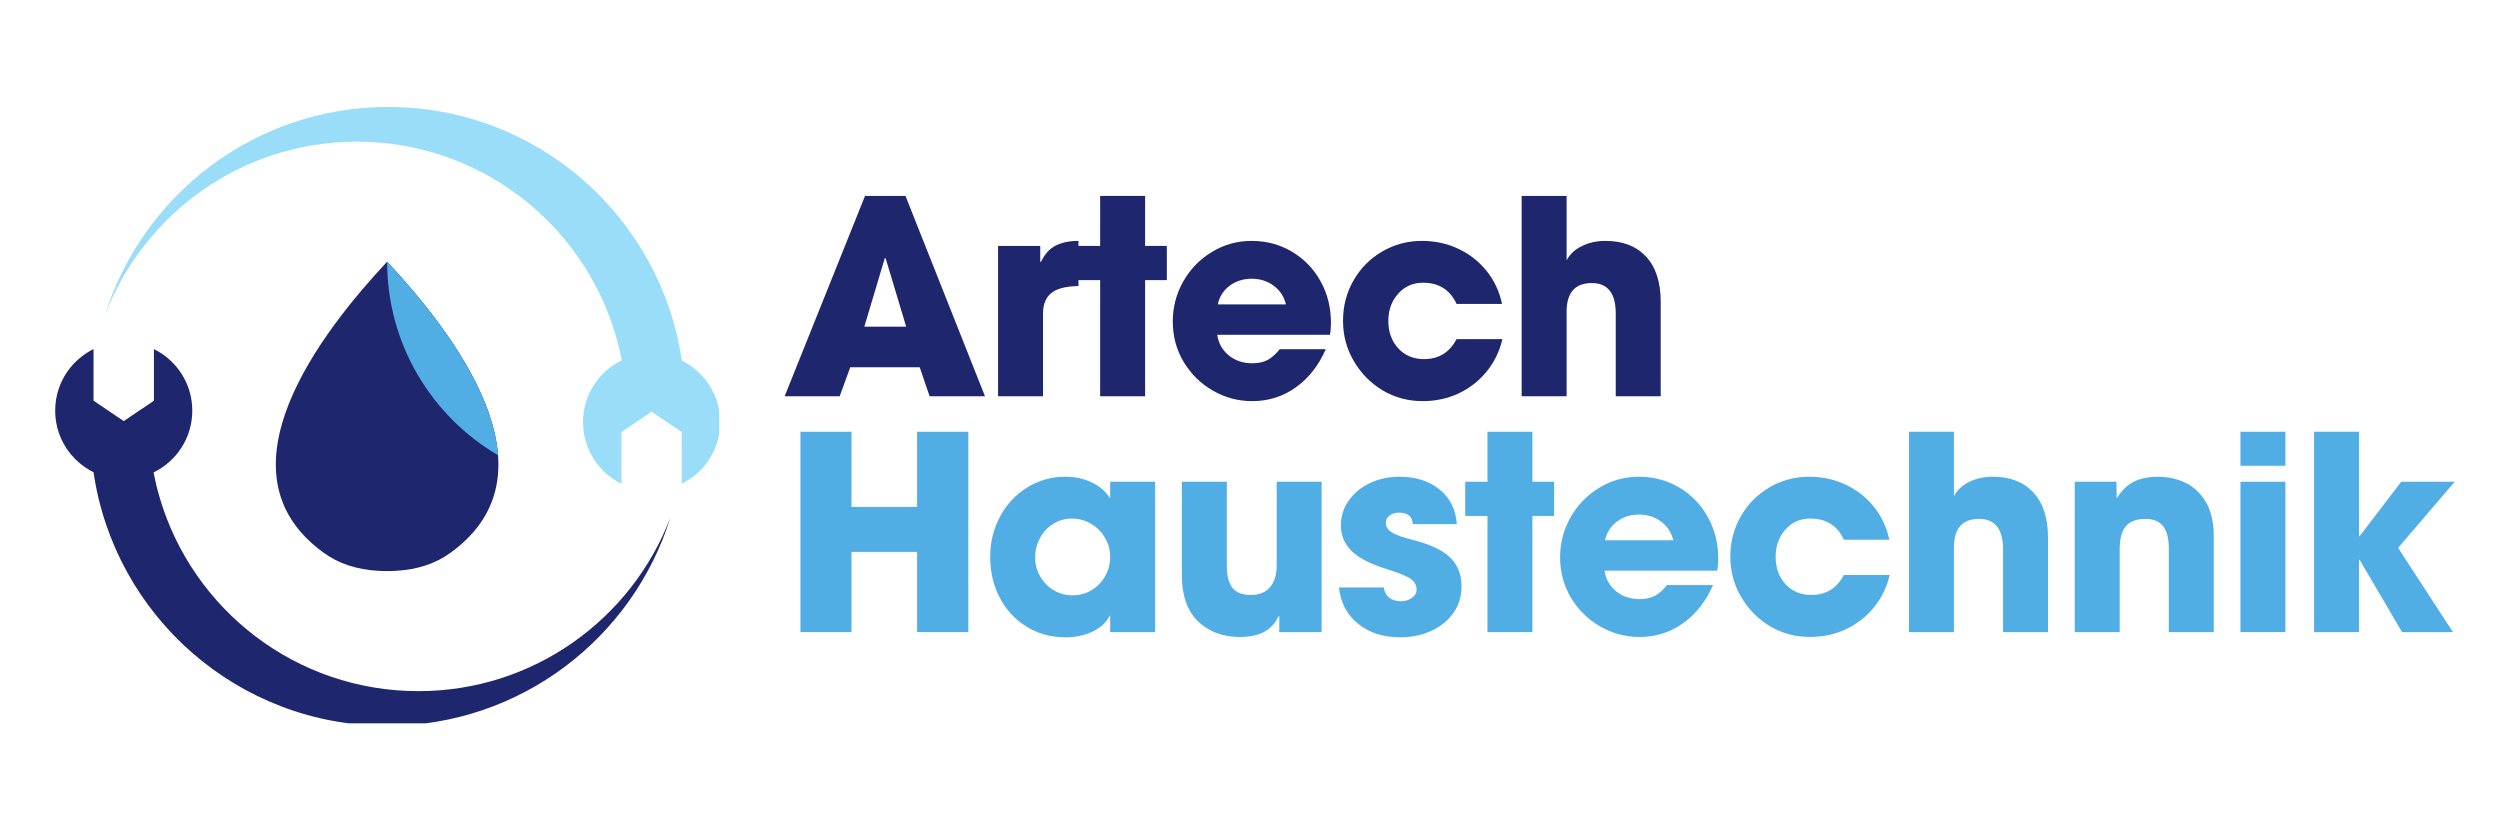
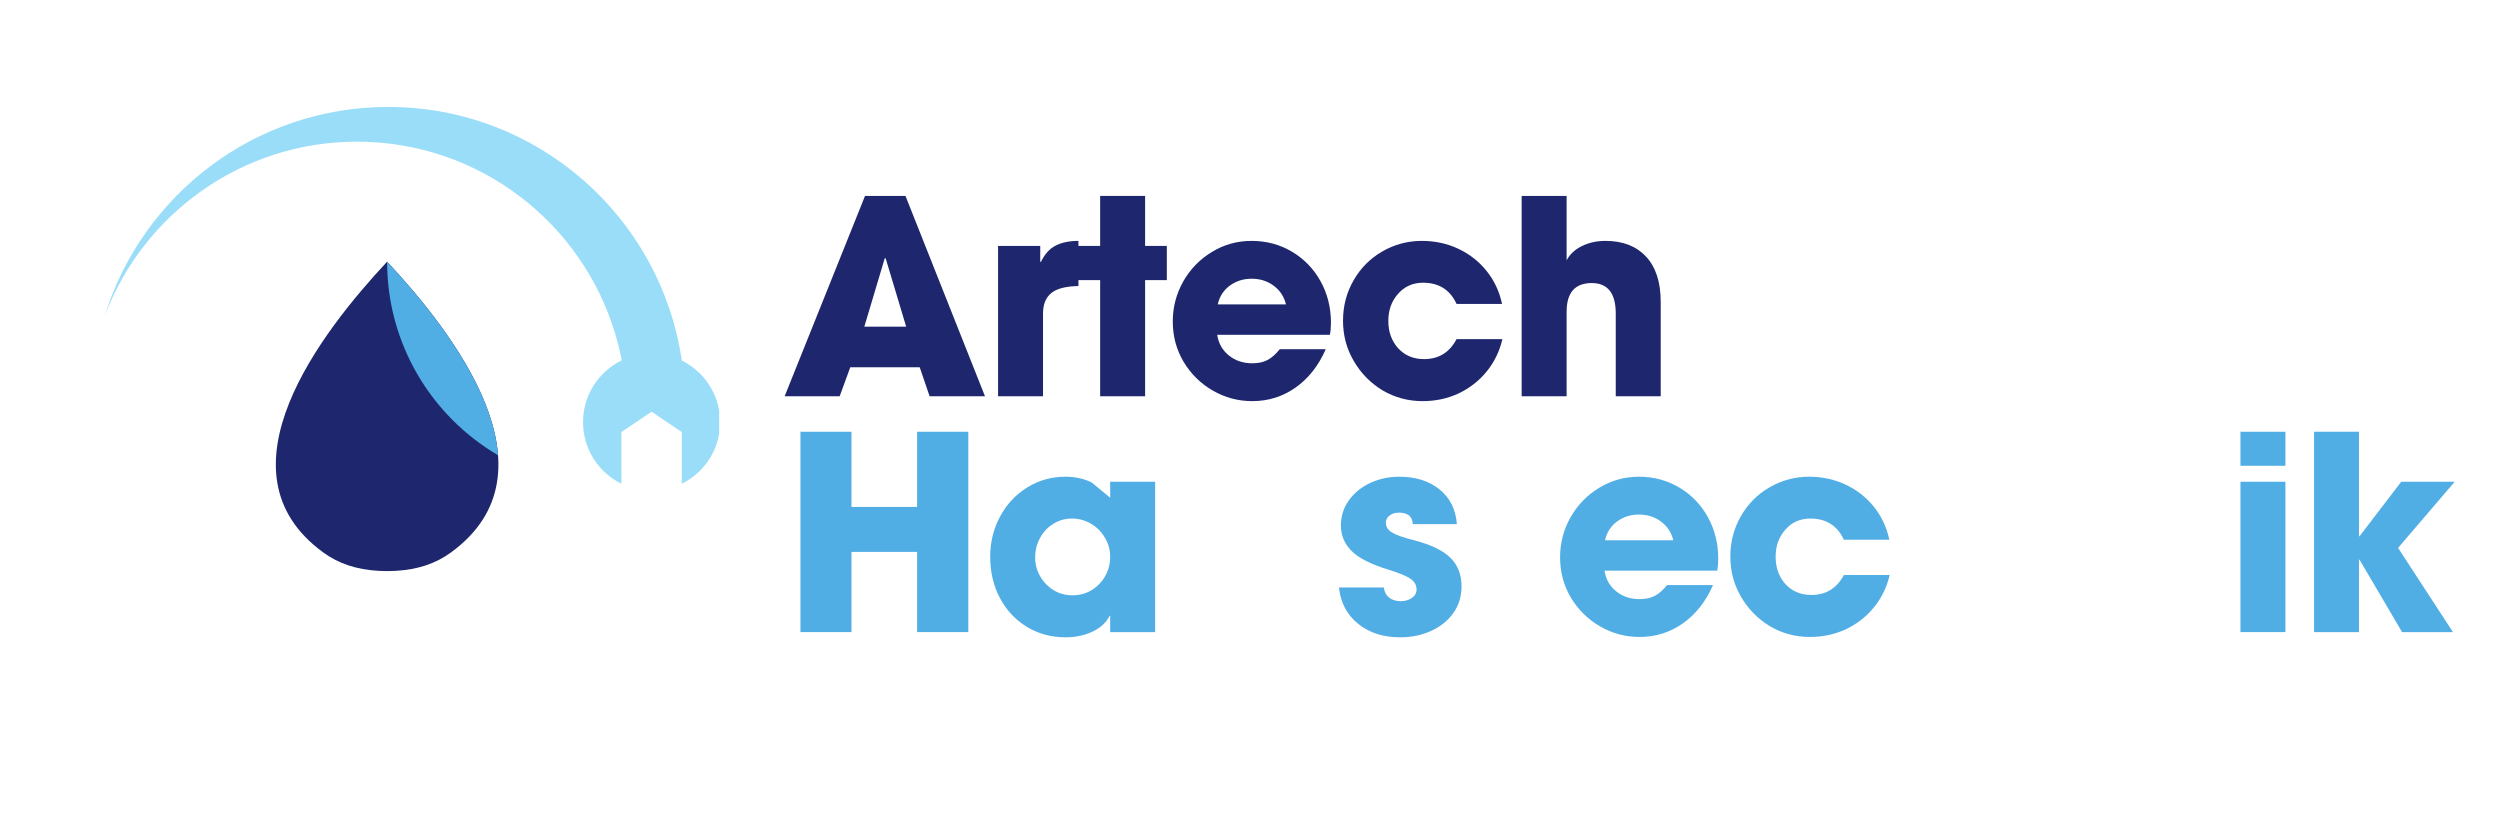
<svg xmlns="http://www.w3.org/2000/svg" width="300" zoomAndPan="magnify" viewBox="0 0 224.88 75" height="100" preserveAspectRatio="xMidYMid meet" version="1.0">
  <defs>
    <g />
    <clipPath id="a7e9da8de0">
      <path d="M 9 9.629 L 64.668 9.629 L 64.668 44 L 9 44 Z M 9 9.629 " clip-rule="nonzero" />
    </clipPath>
    <clipPath id="7f1b8467e9">
      <path d="M 4.906 31.066 L 60.289 31.066 L 60.289 65.098 L 4.906 65.098 Z M 4.906 31.066 " clip-rule="nonzero" />
    </clipPath>
  </defs>
  <path fill="#1e266d" d="M 34.781 23.602 C 34.781 23.582 34.781 23.566 34.781 23.551 C 28.926 29.812 19.047 42.469 29.043 49.727 C 30.406 50.719 32.008 51.266 34.051 51.379 C 34.27 51.391 34.492 51.395 34.723 51.398 C 34.738 51.398 34.762 51.398 34.781 51.398 C 34.801 51.398 34.824 51.398 34.844 51.398 C 35.07 51.395 35.293 51.391 35.512 51.379 C 37.555 51.266 39.156 50.719 40.516 49.727 C 50.516 42.469 40.637 29.812 34.781 23.551 C 34.781 23.566 34.781 23.582 34.781 23.602 " fill-opacity="1" fill-rule="evenodd" />
  <path fill="#51aee5" d="M 44.766 40.973 C 44.324 35.051 39.363 28.586 35.547 24.387 C 35.285 24.098 35.031 23.816 34.781 23.551 C 34.781 30.977 38.789 37.465 44.766 40.973 " fill-opacity="1" fill-rule="evenodd" />
  <g clip-path="url(#a7e9da8de0)">
    <path fill="#99ddf8" d="M 55.234 29.809 C 55.266 29.906 55.297 30 55.328 30.098 C 55.328 30.105 55.332 30.109 55.332 30.117 C 55.301 30.016 55.27 29.914 55.234 29.809 Z M 32.062 12.75 C 21.695 12.75 12.852 19.25 9.375 28.398 C 12.754 17.523 22.895 9.625 34.879 9.625 C 48.305 9.625 59.418 19.539 61.301 32.445 L 61.613 32.613 C 62.922 33.352 63.934 34.559 64.426 35.996 C 64.641 36.621 64.754 37.293 64.754 37.988 C 64.754 38.688 64.641 39.359 64.426 39.984 C 63.891 41.539 62.758 42.816 61.301 43.535 L 61.301 38.883 L 59.938 37.969 L 58.582 37.051 L 57.223 37.969 L 56.184 38.672 L 55.867 38.883 L 55.867 43.535 C 53.82 42.531 52.414 40.422 52.414 37.988 C 52.414 35.555 53.82 33.449 55.867 32.445 L 55.898 32.445 C 55.75 31.652 55.562 30.879 55.332 30.121 L 55.332 30.117 C 52.363 20.074 43.07 12.75 32.062 12.75 Z M 55.332 30.117 C 55.332 30.121 55.332 30.121 55.332 30.121 C 55.332 30.121 55.332 30.121 55.332 30.117 " fill-opacity="1" fill-rule="evenodd" />
  </g>
  <g clip-path="url(#7f1b8467e9)">
-     <path fill="#1e266d" d="M 14.422 45.141 C 14.391 45.047 14.359 44.949 14.328 44.852 C 14.328 44.844 14.328 44.836 14.324 44.828 C 14.359 44.934 14.391 45.039 14.422 45.141 Z M 37.594 62.203 C 47.965 62.203 56.809 55.703 60.285 46.555 C 56.906 57.43 46.766 65.324 34.781 65.324 C 21.352 65.324 10.242 55.414 8.359 42.5 L 8.043 42.336 C 6.738 41.594 5.727 40.395 5.234 38.953 C 5.02 38.328 4.906 37.66 4.906 36.961 C 4.906 36.262 5.02 35.594 5.234 34.965 C 5.766 33.41 6.902 32.137 8.359 31.418 L 8.359 36.062 L 11.078 37.898 L 12.434 36.98 L 13.477 36.281 L 13.793 36.062 L 13.793 31.418 C 15.836 32.422 17.246 34.523 17.246 36.961 C 17.246 39.395 15.836 41.496 13.793 42.5 L 13.762 42.5 C 13.906 43.293 14.098 44.07 14.324 44.828 C 17.293 54.875 26.586 62.203 37.594 62.203 Z M 14.324 44.828 C 14.328 44.828 14.324 44.828 14.324 44.828 " fill-opacity="1" fill-rule="evenodd" />
-   </g>
+     </g>
  <g fill="#1e266d" fill-opacity="1">
    <g transform="translate(70.339, 35.664)">
      <g>
        <path d="M 6.125 -2.609 L 5.172 0 L 0.219 0 L 7.453 -18.031 L 11.094 -18.031 L 18.25 0 L 13.266 0 L 12.375 -2.609 Z M 7.391 -6.266 L 11.156 -6.266 L 9.312 -12.406 L 9.234 -12.438 Z M 7.391 -6.266 " />
      </g>
    </g>
  </g>
  <g fill="#1e266d" fill-opacity="1">
    <g transform="translate(88.328, 35.664)">
      <g>
        <path d="M 5.234 -13.531 L 5.234 -12.094 L 5.297 -12.094 C 5.629 -12.789 6.07 -13.281 6.625 -13.562 C 7.176 -13.844 7.859 -13.984 8.672 -13.984 L 8.672 -9.922 C 7.523 -9.898 6.707 -9.688 6.219 -9.281 C 5.727 -8.875 5.484 -8.266 5.484 -7.453 L 5.484 0 L 1.438 0 L 1.438 -13.531 Z M 5.234 -13.531 " />
      </g>
    </g>
  </g>
  <g fill="#1e266d" fill-opacity="1">
    <g transform="translate(96.688, 35.664)">
      <g>
        <path d="M 0.266 -10.453 L 0.266 -13.531 L 2.266 -13.531 L 2.266 -18.031 L 6.312 -18.031 L 6.312 -13.531 L 8.266 -13.531 L 8.266 -10.453 L 6.312 -10.453 L 6.312 0 L 2.266 0 L 2.266 -10.453 Z M 0.266 -10.453 " />
      </g>
    </g>
  </g>
  <g fill="#1e266d" fill-opacity="1">
    <g transform="translate(104.756, 35.664)">
      <g>
        <path d="M 7.891 -2.969 C 8.43 -2.969 8.891 -3.066 9.266 -3.266 C 9.648 -3.473 10.016 -3.797 10.359 -4.234 L 14.5 -4.234 C 13.852 -2.754 12.945 -1.602 11.781 -0.781 C 10.625 0.031 9.328 0.438 7.891 0.438 C 6.609 0.438 5.422 0.117 4.328 -0.516 C 3.234 -1.148 2.359 -2.016 1.703 -3.109 C 1.055 -4.203 0.734 -5.41 0.734 -6.734 C 0.734 -8.016 1.047 -9.211 1.672 -10.328 C 2.305 -11.441 3.164 -12.328 4.25 -12.984 C 5.332 -13.648 6.523 -13.984 7.828 -13.984 C 9.16 -13.984 10.367 -13.66 11.453 -13.016 C 12.547 -12.367 13.406 -11.484 14.031 -10.359 C 14.656 -9.234 14.969 -7.984 14.969 -6.609 C 14.969 -6.211 14.938 -5.852 14.875 -5.531 L 4.734 -5.531 C 4.848 -4.77 5.195 -4.148 5.781 -3.672 C 6.363 -3.203 7.066 -2.969 7.891 -2.969 Z M 7.828 -10.578 C 7.078 -10.578 6.422 -10.367 5.859 -9.953 C 5.297 -9.535 4.938 -8.973 4.781 -8.266 L 10.922 -8.266 C 10.754 -8.961 10.391 -9.52 9.828 -9.938 C 9.273 -10.363 8.609 -10.578 7.828 -10.578 Z M 7.828 -10.578 " />
      </g>
    </g>
  </g>
  <g fill="#1e266d" fill-opacity="1">
    <g transform="translate(120.015, 35.664)">
      <g>
        <path d="M 8 -10.219 C 7.082 -10.219 6.332 -9.883 5.75 -9.219 C 5.164 -8.562 4.875 -7.75 4.875 -6.781 C 4.875 -5.789 5.172 -4.969 5.766 -4.312 C 6.367 -3.664 7.145 -3.344 8.094 -3.344 C 9.406 -3.344 10.379 -3.941 11.016 -5.141 L 15.141 -5.141 C 14.879 -4.023 14.398 -3.047 13.703 -2.203 C 13.016 -1.367 12.176 -0.719 11.188 -0.25 C 10.195 0.207 9.125 0.438 7.969 0.438 C 6.656 0.438 5.453 0.113 4.359 -0.531 C 3.273 -1.188 2.41 -2.066 1.766 -3.172 C 1.117 -4.273 0.797 -5.484 0.797 -6.797 C 0.797 -8.117 1.113 -9.332 1.75 -10.438 C 2.383 -11.539 3.242 -12.406 4.328 -13.031 C 5.422 -13.664 6.609 -13.984 7.891 -13.984 C 9.066 -13.984 10.156 -13.75 11.156 -13.281 C 12.164 -12.812 13.016 -12.148 13.703 -11.297 C 14.398 -10.441 14.867 -9.445 15.109 -8.312 L 11.016 -8.312 C 10.43 -9.582 9.426 -10.219 8 -10.219 Z M 8 -10.219 " />
      </g>
    </g>
  </g>
  <g fill="#1e266d" fill-opacity="1">
    <g transform="translate(135.42, 35.664)">
      <g>
        <path d="M 7.781 -10.188 C 6.27 -10.188 5.516 -9.328 5.516 -7.609 L 5.516 0 L 1.469 0 L 1.469 -18.031 L 5.516 -18.031 L 5.516 -12.234 C 5.805 -12.785 6.266 -13.211 6.891 -13.516 C 7.516 -13.828 8.223 -13.984 9.016 -13.984 C 10.578 -13.984 11.797 -13.508 12.672 -12.562 C 13.547 -11.613 13.984 -10.258 13.984 -8.5 L 13.984 0 L 9.938 0 L 9.938 -7.438 C 9.938 -9.27 9.219 -10.188 7.781 -10.188 Z M 7.781 -10.188 " />
      </g>
    </g>
  </g>
  <g fill="#51aee5" fill-opacity="1">
    <g transform="translate(70.339, 56.889)">
      <g>
        <path d="M 6.234 -7.219 L 6.234 0 L 1.641 0 L 1.641 -18.031 L 6.234 -18.031 L 6.234 -11.266 L 12.141 -11.266 L 12.141 -18.031 L 16.75 -18.031 L 16.75 0 L 12.141 0 L 12.141 -7.219 Z M 6.234 -7.219 " />
      </g>
    </g>
  </g>
  <g fill="#51aee5" fill-opacity="1">
    <g transform="translate(88.23, 56.889)">
      <g>
-         <path d="M 11.578 -1.469 C 11.285 -0.875 10.773 -0.398 10.047 -0.047 C 9.316 0.297 8.504 0.469 7.609 0.469 C 6.305 0.469 5.141 0.148 4.109 -0.484 C 3.078 -1.117 2.27 -1.988 1.688 -3.094 C 1.113 -4.195 0.828 -5.426 0.828 -6.781 C 0.828 -8.094 1.125 -9.301 1.719 -10.406 C 2.312 -11.508 3.125 -12.379 4.156 -13.016 C 5.188 -13.66 6.336 -13.984 7.609 -13.984 C 8.453 -13.984 9.227 -13.816 9.938 -13.484 C 10.656 -13.148 11.203 -12.688 11.578 -12.094 L 11.625 -12.094 L 11.625 -13.531 L 15.672 -13.531 L 15.672 0 L 11.625 0 L 11.625 -1.469 Z M 11.625 -6.781 C 11.625 -7.395 11.469 -7.961 11.156 -8.484 C 10.852 -9.016 10.438 -9.438 9.906 -9.75 C 9.375 -10.062 8.801 -10.219 8.188 -10.219 C 7.582 -10.219 7.023 -10.062 6.516 -9.75 C 6.004 -9.438 5.602 -9.008 5.312 -8.469 C 5.02 -7.938 4.875 -7.359 4.875 -6.734 C 4.875 -6.109 5.023 -5.535 5.328 -5.016 C 5.629 -4.492 6.035 -4.078 6.547 -3.766 C 7.055 -3.461 7.617 -3.312 8.234 -3.312 C 8.859 -3.312 9.426 -3.461 9.938 -3.766 C 10.457 -4.078 10.867 -4.5 11.172 -5.031 C 11.473 -5.562 11.625 -6.145 11.625 -6.781 Z M 11.625 -6.781 " />
+         <path d="M 11.578 -1.469 C 11.285 -0.875 10.773 -0.398 10.047 -0.047 C 9.316 0.297 8.504 0.469 7.609 0.469 C 6.305 0.469 5.141 0.148 4.109 -0.484 C 3.078 -1.117 2.27 -1.988 1.688 -3.094 C 1.113 -4.195 0.828 -5.426 0.828 -6.781 C 0.828 -8.094 1.125 -9.301 1.719 -10.406 C 2.312 -11.508 3.125 -12.379 4.156 -13.016 C 5.188 -13.66 6.336 -13.984 7.609 -13.984 C 8.453 -13.984 9.227 -13.816 9.938 -13.484 L 11.625 -12.094 L 11.625 -13.531 L 15.672 -13.531 L 15.672 0 L 11.625 0 L 11.625 -1.469 Z M 11.625 -6.781 C 11.625 -7.395 11.469 -7.961 11.156 -8.484 C 10.852 -9.016 10.438 -9.438 9.906 -9.75 C 9.375 -10.062 8.801 -10.219 8.188 -10.219 C 7.582 -10.219 7.023 -10.062 6.516 -9.75 C 6.004 -9.438 5.602 -9.008 5.312 -8.469 C 5.02 -7.938 4.875 -7.359 4.875 -6.734 C 4.875 -6.109 5.023 -5.535 5.328 -5.016 C 5.629 -4.492 6.035 -4.078 6.547 -3.766 C 7.055 -3.461 7.617 -3.312 8.234 -3.312 C 8.859 -3.312 9.426 -3.461 9.938 -3.766 C 10.457 -4.078 10.867 -4.5 11.172 -5.031 C 11.473 -5.562 11.625 -6.145 11.625 -6.781 Z M 11.625 -6.781 " />
      </g>
    </g>
  </g>
  <g fill="#51aee5" fill-opacity="1">
    <g transform="translate(104.903, 56.889)">
      <g>
-         <path d="M 10.109 -1.438 C 9.816 -0.801 9.383 -0.328 8.812 -0.016 C 8.25 0.285 7.52 0.438 6.625 0.438 C 5.102 0.438 3.852 -0.023 2.875 -0.953 C 1.895 -1.891 1.406 -3.281 1.406 -5.125 L 1.406 -13.531 L 5.453 -13.531 L 5.453 -5.953 C 5.453 -5.055 5.625 -4.395 5.969 -3.969 C 6.312 -3.551 6.863 -3.344 7.625 -3.344 C 8.375 -3.344 8.945 -3.578 9.344 -4.047 C 9.738 -4.516 9.938 -5.172 9.938 -6.016 L 9.938 -13.531 L 13.984 -13.531 L 13.984 0 L 10.172 0 L 10.172 -1.438 Z M 10.109 -1.438 " />
-       </g>
+         </g>
    </g>
  </g>
  <g fill="#51aee5" fill-opacity="1">
    <g transform="translate(119.869, 56.889)">
      <g>
        <path d="M 5.969 -10.75 C 5.625 -10.75 5.344 -10.66 5.125 -10.484 C 4.906 -10.316 4.797 -10.102 4.797 -9.844 C 4.797 -9.488 4.977 -9.195 5.344 -8.969 C 5.719 -8.738 6.383 -8.504 7.344 -8.266 C 8.895 -7.859 9.992 -7.32 10.641 -6.656 C 11.285 -6 11.609 -5.16 11.609 -4.141 C 11.609 -3.211 11.363 -2.406 10.875 -1.719 C 10.383 -1.031 9.719 -0.492 8.875 -0.109 C 8.039 0.273 7.113 0.469 6.094 0.469 C 4.562 0.469 3.297 0.062 2.297 -0.75 C 1.297 -1.562 0.723 -2.648 0.578 -4.016 L 4.609 -4.016 C 4.672 -3.609 4.836 -3.301 5.109 -3.094 C 5.379 -2.883 5.723 -2.781 6.141 -2.781 C 6.516 -2.781 6.844 -2.875 7.125 -3.062 C 7.414 -3.258 7.562 -3.516 7.562 -3.828 C 7.562 -4.211 7.395 -4.523 7.062 -4.766 C 6.727 -5.016 6.062 -5.297 5.062 -5.609 C 3.457 -6.098 2.336 -6.664 1.703 -7.312 C 1.066 -7.957 0.75 -8.711 0.75 -9.578 C 0.75 -10.441 0.992 -11.207 1.484 -11.875 C 1.973 -12.551 2.617 -13.07 3.422 -13.438 C 4.223 -13.801 5.082 -13.984 6 -13.984 C 7.477 -13.984 8.688 -13.602 9.625 -12.844 C 10.57 -12.082 11.094 -11.039 11.188 -9.719 L 7.219 -9.719 C 7.195 -10.406 6.781 -10.75 5.969 -10.75 Z M 5.969 -10.75 " />
      </g>
    </g>
  </g>
  <g fill="#51aee5" fill-opacity="1">
    <g transform="translate(131.545, 56.889)">
      <g>
-         <path d="M 0.266 -10.453 L 0.266 -13.531 L 2.266 -13.531 L 2.266 -18.031 L 6.312 -18.031 L 6.312 -13.531 L 8.266 -13.531 L 8.266 -10.453 L 6.312 -10.453 L 6.312 0 L 2.266 0 L 2.266 -10.453 Z M 0.266 -10.453 " />
-       </g>
+         </g>
    </g>
  </g>
  <g fill="#51aee5" fill-opacity="1">
    <g transform="translate(139.613, 56.889)">
      <g>
        <path d="M 7.891 -2.969 C 8.43 -2.969 8.891 -3.066 9.266 -3.266 C 9.648 -3.473 10.016 -3.797 10.359 -4.234 L 14.5 -4.234 C 13.852 -2.754 12.945 -1.602 11.781 -0.781 C 10.625 0.031 9.328 0.438 7.891 0.438 C 6.609 0.438 5.422 0.117 4.328 -0.516 C 3.234 -1.148 2.359 -2.016 1.703 -3.109 C 1.055 -4.203 0.734 -5.41 0.734 -6.734 C 0.734 -8.016 1.047 -9.211 1.672 -10.328 C 2.305 -11.441 3.164 -12.328 4.25 -12.984 C 5.332 -13.648 6.523 -13.984 7.828 -13.984 C 9.16 -13.984 10.367 -13.66 11.453 -13.016 C 12.547 -12.367 13.406 -11.484 14.031 -10.359 C 14.656 -9.234 14.969 -7.984 14.969 -6.609 C 14.969 -6.211 14.938 -5.852 14.875 -5.531 L 4.734 -5.531 C 4.848 -4.77 5.195 -4.148 5.781 -3.672 C 6.363 -3.203 7.066 -2.969 7.891 -2.969 Z M 7.828 -10.578 C 7.078 -10.578 6.422 -10.367 5.859 -9.953 C 5.297 -9.535 4.938 -8.973 4.781 -8.266 L 10.922 -8.266 C 10.754 -8.961 10.391 -9.52 9.828 -9.938 C 9.273 -10.363 8.609 -10.578 7.828 -10.578 Z M 7.828 -10.578 " />
      </g>
    </g>
  </g>
  <g fill="#51aee5" fill-opacity="1">
    <g transform="translate(154.872, 56.889)">
      <g>
        <path d="M 8 -10.219 C 7.082 -10.219 6.332 -9.883 5.75 -9.219 C 5.164 -8.562 4.875 -7.75 4.875 -6.781 C 4.875 -5.789 5.172 -4.969 5.766 -4.312 C 6.367 -3.664 7.145 -3.344 8.094 -3.344 C 9.406 -3.344 10.379 -3.941 11.016 -5.141 L 15.141 -5.141 C 14.879 -4.023 14.398 -3.047 13.703 -2.203 C 13.016 -1.367 12.176 -0.719 11.188 -0.25 C 10.195 0.207 9.125 0.438 7.969 0.438 C 6.656 0.438 5.453 0.113 4.359 -0.531 C 3.273 -1.188 2.41 -2.066 1.766 -3.172 C 1.117 -4.273 0.797 -5.484 0.797 -6.797 C 0.797 -8.117 1.113 -9.332 1.75 -10.438 C 2.383 -11.539 3.242 -12.406 4.328 -13.031 C 5.422 -13.664 6.609 -13.984 7.891 -13.984 C 9.066 -13.984 10.156 -13.75 11.156 -13.281 C 12.164 -12.812 13.016 -12.148 13.703 -11.297 C 14.398 -10.441 14.867 -9.445 15.109 -8.312 L 11.016 -8.312 C 10.43 -9.582 9.426 -10.219 8 -10.219 Z M 8 -10.219 " />
      </g>
    </g>
  </g>
  <g fill="#51aee5" fill-opacity="1">
    <g transform="translate(170.277, 56.889)">
      <g>
-         <path d="M 7.781 -10.188 C 6.27 -10.188 5.516 -9.328 5.516 -7.609 L 5.516 0 L 1.469 0 L 1.469 -18.031 L 5.516 -18.031 L 5.516 -12.234 C 5.805 -12.785 6.266 -13.211 6.891 -13.516 C 7.516 -13.828 8.223 -13.984 9.016 -13.984 C 10.578 -13.984 11.797 -13.508 12.672 -12.562 C 13.547 -11.613 13.984 -10.258 13.984 -8.5 L 13.984 0 L 9.938 0 L 9.938 -7.438 C 9.938 -9.27 9.219 -10.188 7.781 -10.188 Z M 7.781 -10.188 " />
-       </g>
+         </g>
    </g>
  </g>
  <g fill="#51aee5" fill-opacity="1">
    <g transform="translate(185.195, 56.889)">
      <g>
-         <path d="M 7.828 -10.188 C 7.016 -10.188 6.426 -9.961 6.062 -9.516 C 5.695 -9.066 5.516 -8.379 5.516 -7.453 L 5.516 0 L 1.469 0 L 1.469 -13.531 L 5.234 -13.531 L 5.234 -12.094 L 5.297 -12.094 C 5.711 -12.77 6.219 -13.254 6.812 -13.547 C 7.406 -13.836 8.125 -13.984 8.969 -13.984 C 9.844 -13.984 10.656 -13.805 11.406 -13.453 C 12.164 -13.098 12.785 -12.52 13.266 -11.719 C 13.742 -10.926 13.984 -9.895 13.984 -8.625 L 13.984 0 L 9.938 0 L 9.938 -7.5 C 9.938 -8.426 9.766 -9.102 9.422 -9.531 C 9.086 -9.969 8.555 -10.188 7.828 -10.188 Z M 7.828 -10.188 " />
-       </g>
+         </g>
    </g>
  </g>
  <g fill="#51aee5" fill-opacity="1">
    <g transform="translate(200.112, 56.889)">
      <g>
        <path d="M 5.516 -18.031 L 5.516 -14.969 L 1.469 -14.969 L 1.469 -18.031 Z M 5.516 -13.531 L 5.516 0 L 1.469 0 L 1.469 -13.531 Z M 5.516 -13.531 " />
      </g>
    </g>
  </g>
  <g fill="#51aee5" fill-opacity="1">
    <g transform="translate(206.596, 56.889)">
      <g>
        <path d="M 5.656 -6.516 L 5.656 0 L 1.609 0 L 1.609 -18.031 L 5.656 -18.031 L 5.656 -8.625 L 5.703 -8.625 L 9.453 -13.531 L 14.266 -13.531 L 9.172 -7.578 L 14.109 0 L 9.531 0 L 5.703 -6.516 Z M 5.656 -6.516 " />
      </g>
    </g>
  </g>
</svg>